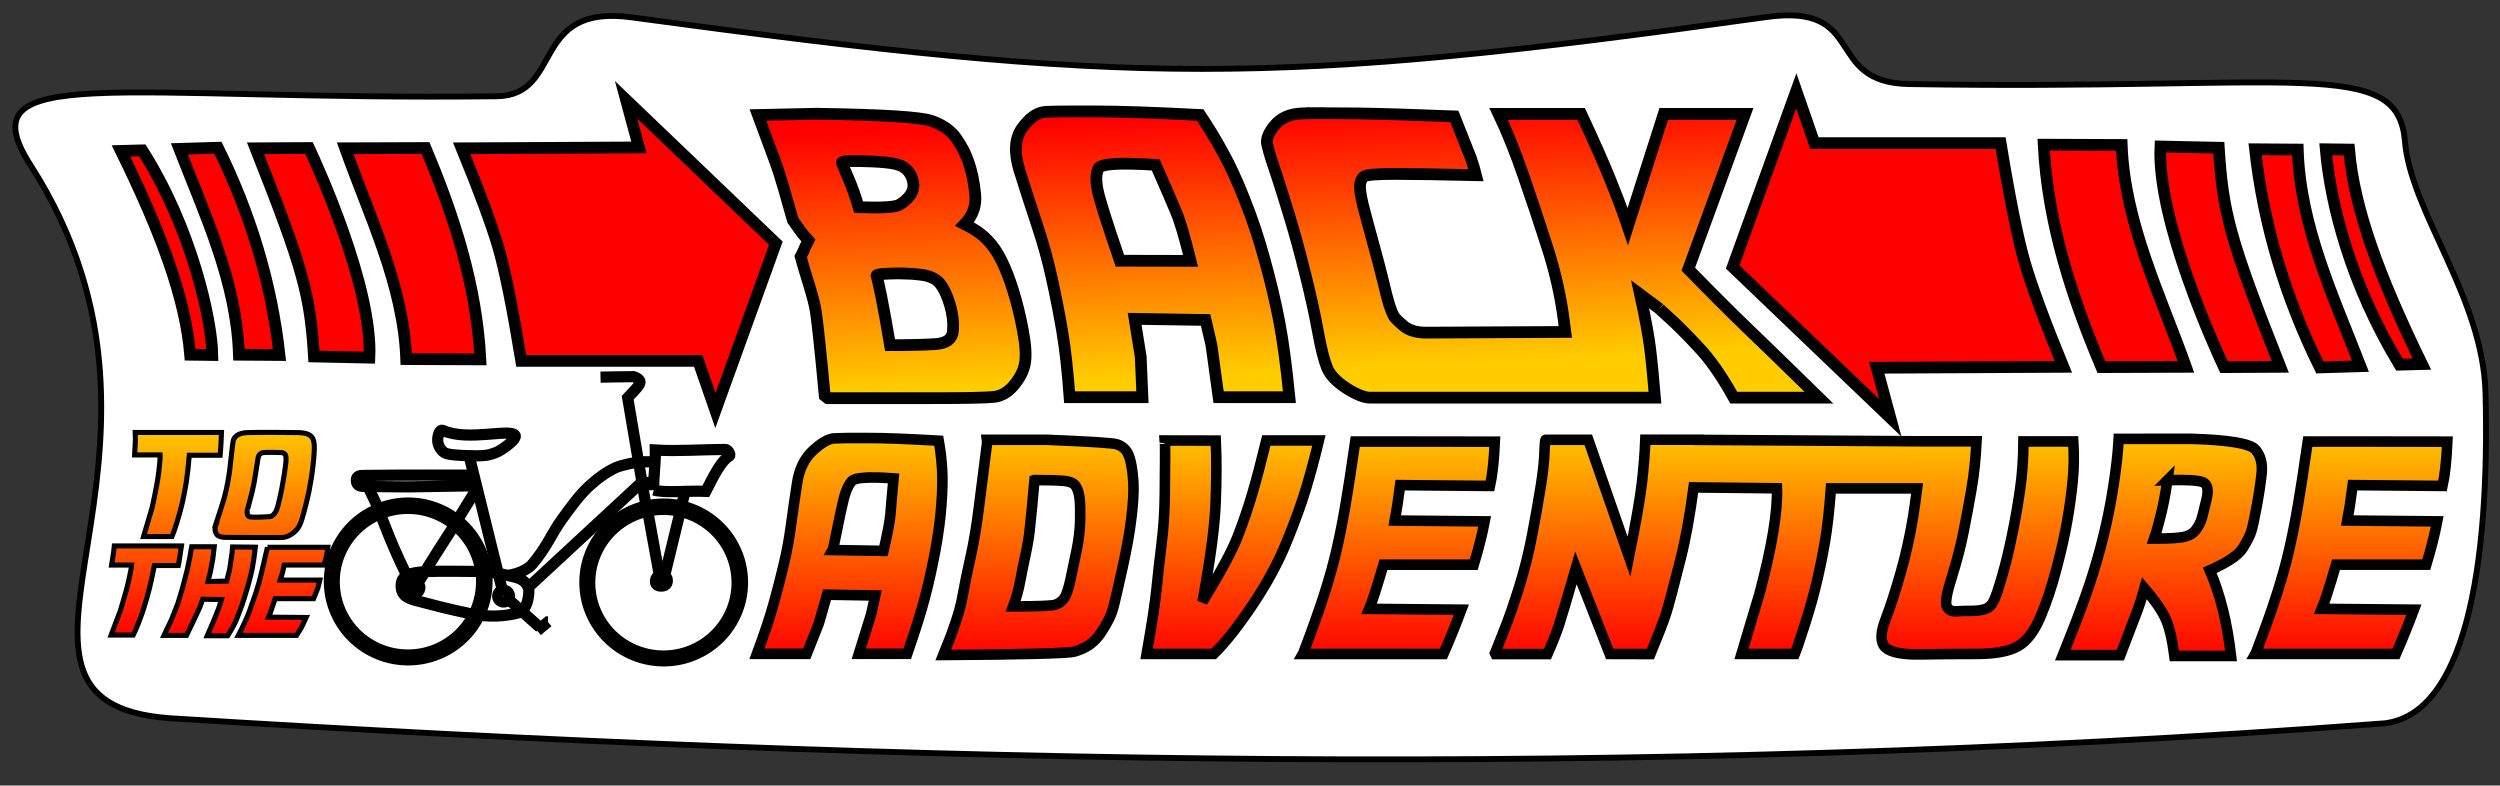
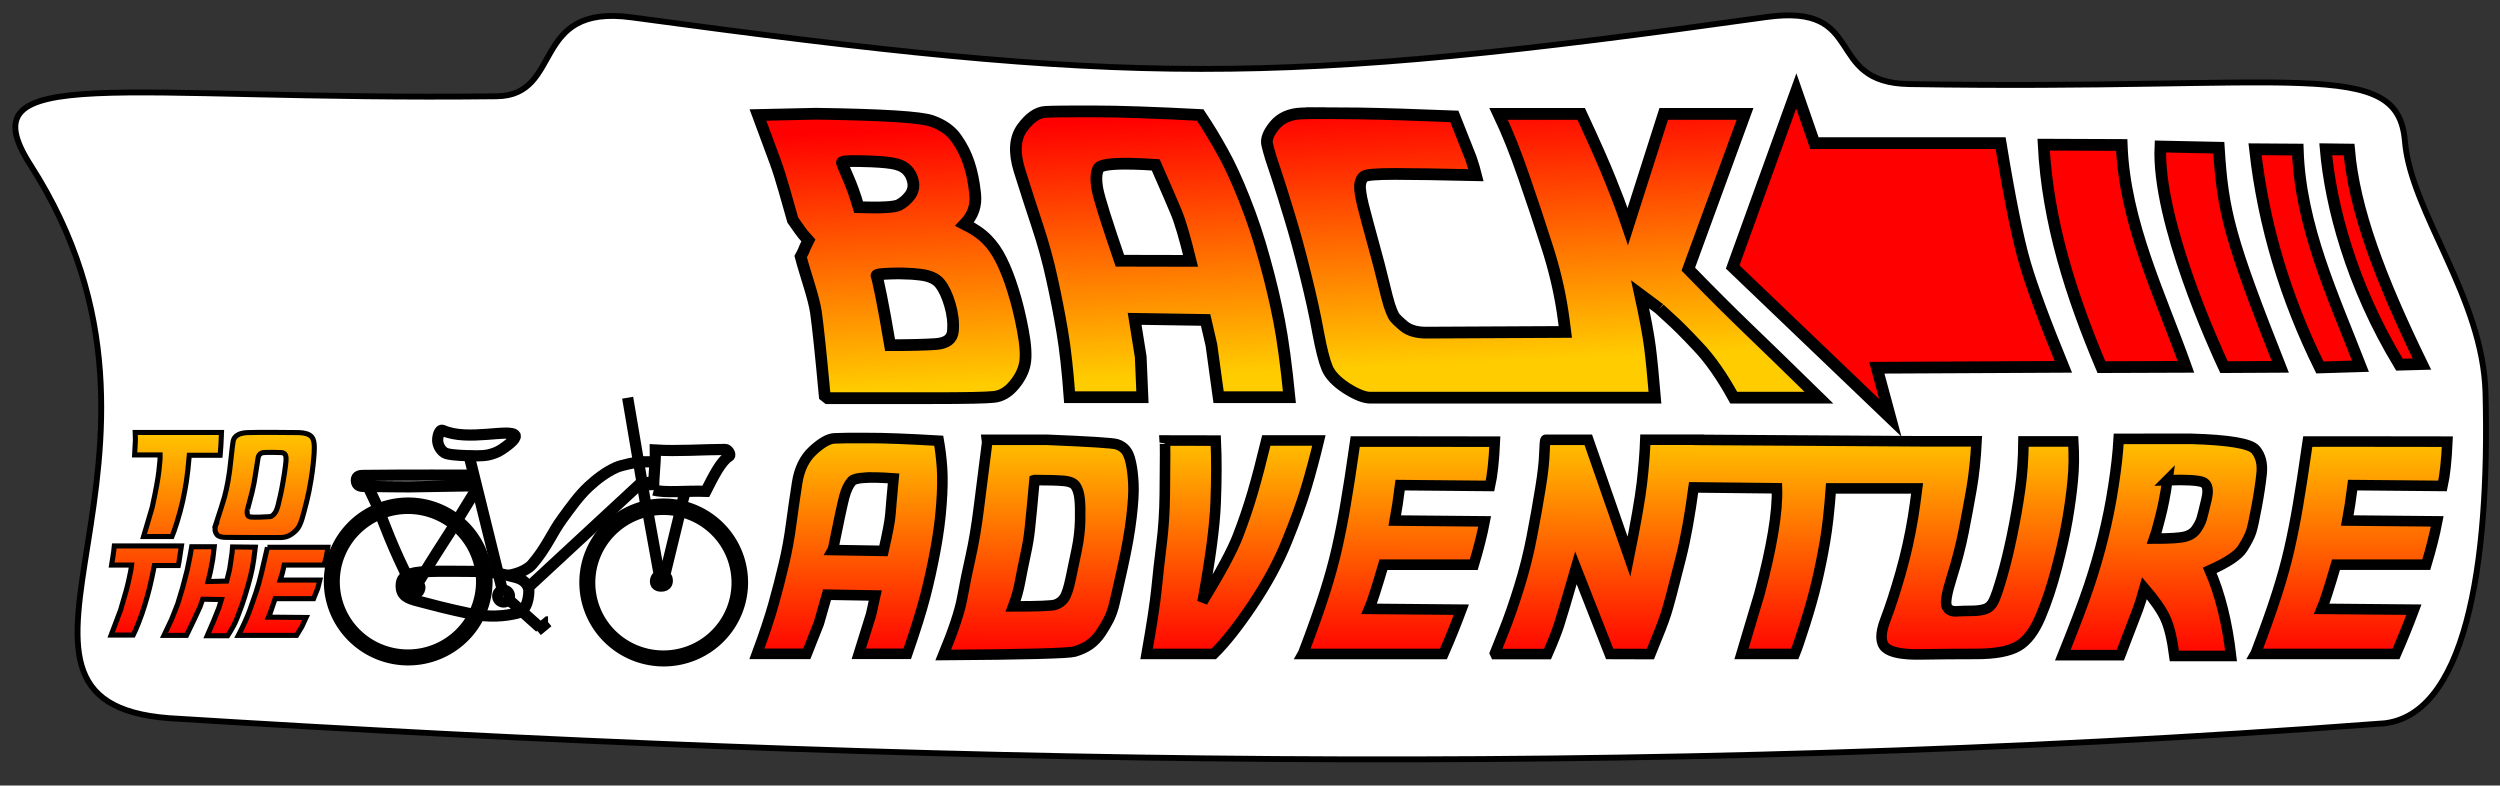
<svg xmlns="http://www.w3.org/2000/svg" xmlns:ns1="http://sodipodi.sourceforge.net/DTD/sodipodi-0.dtd" xmlns:ns2="http://www.inkscape.org/namespaces/inkscape" xmlns:xlink="http://www.w3.org/1999/xlink" width="212.907mm" height="66.901mm" viewBox="0 0 212.907 66.901" version="1.1" id="svg1" ns1:docname="BTT_cycle_A_Logo.svg" ns2:version="1.3 (0e150ed6c4, 2023-07-21)" xml:space="preserve">
  <rect x="0" y="0" width="212.907" height="66.901" fill="#333333" stroke="none" />
  <ns1:namedview id="namedview1" pagecolor="#ffffff" bordercolor="#000000" borderopacity="0.25" ns2:showpageshadow="2" ns2:pageopacity="0.0" ns2:pagecheckerboard="0" ns2:deskcolor="#aeaeae" ns2:document-units="mm" ns2:zoom="1.0343421" ns2:cx="326.77777" ns2:cy="204.47781" ns2:window-width="1920" ns2:window-height="1017" ns2:window-x="2958" ns2:window-y="-8" ns2:window-maximized="1" ns2:current-layer="layer1" showguides="true">
    <ns1:guide position="-0.891,278.459" orientation="0,-1" id="guide35" ns2:locked="false" />
    <ns1:guide position="136.085,11.369" orientation="0,-1" id="guide1" ns2:locked="false" />
    <ns1:guide position="142.224,29.02" orientation="0,-1" id="guide2" ns2:locked="false" />
  </ns1:namedview>
  <defs id="defs1">
    <rect x="334.978" y="-348.651" width="548.271" height="175.009" id="rect1" />
    <linearGradient id="linearGradient25" ns2:collect="always">
      <stop style="stop-color:#ff0000;stop-opacity:1" offset="0" id="stop25" />
      <stop style="stop-color:#ffcc00;stop-opacity:1" offset="1" id="stop26" />
    </linearGradient>
    <linearGradient id="linearGradient23" ns2:collect="always">
      <stop style="stop-color:#ff0000;stop-opacity:1" offset="0" id="stop23" />
      <stop style="stop-color:#ffcc00;stop-opacity:1" offset="1" id="stop24" />
    </linearGradient>
    <linearGradient ns2:collect="always" xlink:href="#linearGradient23" id="linearGradient24" x1="107.287" y1="17.923" x2="108.264" y2="39.922" gradientUnits="userSpaceOnUse" gradientTransform="translate(4.763,4.763)" />
    <linearGradient ns2:collect="always" xlink:href="#linearGradient25" id="linearGradient27" gradientUnits="userSpaceOnUse" x1="109.329" y1="64.8" x2="109.355" y2="43.825" gradientTransform="matrix(0.856,0,0,0.945,37.795,7.935)" />
    <linearGradient ns2:collect="always" xlink:href="#linearGradient25" id="linearGradient28" gradientUnits="userSpaceOnUse" x1="109.329" y1="64.8" x2="109.355" y2="43.825" gradientTransform="matrix(0.863,0,0,0.863,1.021,11.502)" />
  </defs>
  <g ns2:label="Layer 1" ns2:groupmode="layer" id="layer1" transform="translate(-4.984,-13.012)">
    <path id="path1" style="display:inline;fill:#ffffff;fill-opacity:1;stroke:#000000;stroke-width:0.5" d="M 207.524,74.651 C 145.021,79.368 82.047,78.093 19.399,74.175 0.798,72.772 23.424,51.746 7.582,27.072 1.891,18.207 14.972,21.592 47.276,21.212 c 5.735,-0.067 2.821,-7.901 11.485,-6.723 42.785,5.813 54.388,5.906 96.632,-0.022 8.716,-1.223 4.797,5.583 12.186,5.706 33.097,0.548 41.607,-2.392 42.214,4.858 0.509,6.082 6.655,13.291 6.864,21.452 0.374,14.599 -1.677,27.944 -9.134,28.169 z" ns1:nodetypes="ssssssssss" />
    <g id="g2" transform="matrix(0,1.358,-1.358,0,176.327,-52.001)" style="stroke-width:0.701;stroke-dasharray:none">
      <path id="path3-9" style="fill:none;stroke:#000000;stroke-width:0.701;stroke-dasharray:none" d="m 84.924,93.009 c 0.247,0 1.239,0.042 1.406,0.738 0.183,0.76 0.276,1.754 0.031,2.93 -0.304,1.454 -0.593,2.534 -0.797,3.299 -0.163,0.611 -0.317,1.083 -1.034,1.035 -0.281,-0.019 -0.6,-0.126 -0.738,-0.863 -0.139,-0.747 -0.084,-2.576 -0.084,-3.622 0,-1.256 0.181,-1.941 0.379,-2.705 0.164,-0.635 0.603,-0.812 0.837,-0.812 z" ns1:nodetypes="sssssssss" />
      <path id="path1-6" style="fill:none;fill-opacity:0;stroke:#000000;stroke-width:0.701;stroke-dasharray:none" d="m 84.354,95.971 a 4.598,4.621 0 0 1 4.598,4.621 4.598,4.621 0 0 1 -4.598,4.621 4.598,4.621 0 0 1 -4.598,-4.621 4.598,4.621 0 0 1 4.598,-4.621 z" />
      <path id="ellipse1" style="fill:none;fill-opacity:0;stroke:#000000;stroke-width:0.701;stroke-dasharray:none" d="m 84.339,95.633 a 4.916,4.941 0 0 1 4.916,4.941 4.916,4.941 0 0 1 -4.916,4.941 4.916,4.941 0 0 1 -4.916,-4.941 4.916,4.941 0 0 1 4.916,-4.941 z" />
      <path id="ellipse2" style="fill:none;fill-opacity:0;stroke:#000000;stroke-width:0.701;stroke-dasharray:none" d="m 84.417,79.948 a 4.598,4.621 0 0 1 4.598,4.621 4.598,4.621 0 0 1 -4.598,4.621 4.598,4.621 0 0 1 -4.598,-4.621 4.598,4.621 0 0 1 4.598,-4.621 z" />
      <path id="ellipse3" style="fill:none;fill-opacity:0;stroke:#000000;stroke-width:0.701;stroke-dasharray:none" d="m 84.402,79.61 a 4.916,4.941 0 0 1 4.916,4.941 4.916,4.941 0 0 1 -4.916,4.941 4.916,4.941 0 0 1 -4.916,-4.941 4.916,4.941 0 0 1 4.916,-4.941 z" />
      <path style="fill:none;fill-opacity:1;stroke:#000000;stroke-width:0.701;stroke-dasharray:none" d="m 84.863,94.676 -8.412,2.08 c 0,0 -0.011,1.045 -0.136,1.425 -0.099,0.301 -0.464,0.518 -0.78,0.543 -0.247,0.019 -0.77,-0.098 -0.668,-0.324 0.706,-1.56 -0.158,-4.271 0.324,-4.54 0.233,-0.056 0.649,0.52 0.876,0.861 0.169,0.253 0.275,0.55 0.339,0.848 0.077,0.356 0.051,1.091 0.051,1.091" id="path5-0" ns1:nodetypes="ccsassaac" />
      <path style="fill:none;fill-opacity:1;stroke:#000000;stroke-width:0.701;stroke-dasharray:none" d="m 77.672,96.586 c 0,0 -0.016,4.468 0.017,6.784 0.002,0.171 -0.002,0.469 0.317,0.458 0.376,-0.014 0.37,-0.316 0.373,-0.492 0.02,-1.09 0.028,-2.815 0.028,-2.815 l -0.068,-4.15" id="path6-0" ns1:nodetypes="cssscc" />
      <path style="fill:none;fill-opacity:1;stroke:#000000;stroke-width:0.701;stroke-dasharray:none" d="m 80.224,102.273 c 0,0 2.267,-0.823 4.188,-1.845 0.167,-0.089 0.292,0.075 0.429,0.033 0.071,-0.022 0.143,-0.072 0.175,-0.14 0.049,-0.102 0.06,-0.242 0,-0.338 -0.058,-0.093 -0.186,-0.133 -0.295,-0.144 -0.115,-0.012 -0.24,0.144 -0.335,0.087 -1.692,-1.022 -2.018,-1.258 -3.542,-2.226" id="path8-6" ns1:nodetypes="csaaaasc" />
      <path style="fill:none;fill-opacity:1;stroke:#000000;stroke-width:0.701;stroke-dasharray:none" d="m 87.43,92.482 -0.554,-0.667 v -0.011" id="path9-8" />
      <path style="fill:none;fill-opacity:1;stroke:#000000;stroke-width:0.701;stroke-dasharray:none" d="m 87.226,92.312 -1.73,1.934 -0.011,0.057" id="path10" />
-       <path style="fill:none;fill-opacity:1;stroke:#000000;stroke-width:0.701;stroke-dasharray:none" d="m 80.061,83.541 c 0,0 2.49,0.605 3.915,0.952 0.036,0.009 0.064,-0.113 0.135,-0.136 0.208,-0.069 0.534,-0.069 0.52,0.385 -0.012,0.373 -0.327,0.367 -0.518,0.266 -0.09,-0.047 -0.104,-0.194 -0.137,-0.189 -1.452,0.263 -3.815,0.693 -3.815,0.693 m -0.757,0.181 -6.589,1.118 c -0.377,-0.346 -0.39,-0.387 -0.64,-0.592 -0.163,-0.133 -0.463,-0.426 -0.68,0.224 -0.003,0.479 0.032,2.071 0.032,2.071" id="path11" ns1:nodetypes="cssssscccscc" />
+       <path style="fill:none;fill-opacity:1;stroke:#000000;stroke-width:0.701;stroke-dasharray:none" d="m 80.061,83.541 c 0,0 2.49,0.605 3.915,0.952 0.036,0.009 0.064,-0.113 0.135,-0.136 0.208,-0.069 0.534,-0.069 0.52,0.385 -0.012,0.373 -0.327,0.367 -0.518,0.266 -0.09,-0.047 -0.104,-0.194 -0.137,-0.189 -1.452,0.263 -3.815,0.693 -3.815,0.693 m -0.757,0.181 -6.589,1.118 " id="path11" ns1:nodetypes="cssssscccscc" />
      <path style="fill:none;fill-opacity:1;stroke:#000000;stroke-width:0.701;stroke-dasharray:none" d="m 78.606,85.172 c 0.197,-0.71 0.035,-2.076 0.08,-3.262 -0.966,-0.489 -1.9,-0.957 -2.204,-1.462 -0.084,-0.139 -0.424,0.079 -0.423,0.241 0.005,1.437 0.124,3.005 0.037,4.387 0.956,-0.02 1.651,0.13 2.511,0.096 z" id="path12" ns1:nodetypes="ccsscc" />
      <path style="fill:none;fill-opacity:1;stroke:#000000;stroke-width:0.701;stroke-dasharray:none" d="m 78.126,85.236 0.016,0.72 6.489,7.006" id="path13-9" ns1:nodetypes="ccc" />
      <path style="fill:none;fill-opacity:1;stroke:#000000;stroke-width:0.701;stroke-dasharray:none" d="m 76.863,86.211 c 0,0 0.145,0.923 0.336,1.343 0.286,0.627 0.716,1.189 1.183,1.695 0.581,0.629 1.295,1.122 1.983,1.631 0.936,0.692 1.835,1 2.911,1.929 0.278,0.24 0.587,0.833 0.679,1.493" id="path14" ns1:nodetypes="caaasc" />
      <path id="path15" style="fill:none;stroke:#000000;stroke-width:0.701;stroke-dasharray:none" d="m 85.258,94.223 a 0.368,0.368 0 0 1 0.368,0.368 0.368,0.368 0 0 1 -0.368,0.368 0.368,0.368 0 0 1 -0.368,-0.368 0.368,0.368 0 0 1 0.368,-0.368 z" />
      <path style="fill:none;fill-opacity:1;stroke:#000000;stroke-width:0.701;stroke-dasharray:none" d="m 79.666,102.489 -1.204,0.573" id="path16" ns1:nodetypes="cc" />
      <path style="fill:none;fill-opacity:1;stroke:#000000;stroke-width:0.701;stroke-dasharray:none" d="M 80.385,97.425 78.586,96.321" id="path17" />
      <path style="fill:none;fill-opacity:1;stroke:#000000;stroke-width:0.701;stroke-dasharray:none" d="m 78.742,83.217 0.744,0.196" id="path18" ns1:nodetypes="cc" />
      <path style="fill:none;fill-opacity:1;stroke:#000000;stroke-width:0.701;stroke-dasharray:none" d="M 76.835,85.98 V 85.178" id="path19" />
    </g>
    <path d="m 165.969,48.596 -13.425,-12.849 5.417,-14.995 1.544,4.449 h 15.858 c 0.785,4.78 1.474,8.182 2.067,10.206 0.593,2.024 1.684,4.972 3.271,8.845 l -15.885,0.079 z m 17.978,-4.318 c -2.565,-6.075 -4.582,-12.328 -4.92,-18.946 l 6.647,0.026 c 0.244,6.613 3.276,12.746 5.469,18.894 z m 9.996,-18.685 c 0.342,5.507 0.925,7.764 5.234,18.659 l -4.789,0.026 c -0.711,-1.516 -5.717,-12.442 -5.417,-18.789 z m 6.725,0.157 c 0.203,6.521 3.018,12.473 5.338,18.449 l -3.454,0.105 c -2.891,-5.848 -4.806,-12.104 -5.522,-18.58 z m 4.37,0 c 0.431,5.066 2.599,10.866 6.202,18.266 l -1.91,0.052 c -4.136,-6.828 -5.869,-13.63 -6.281,-18.344 z" id="path134" style="font-size:77.097px;line-height:0.9;font-family:'Back to the future 2002';-inkscape-font-specification:'Back to the future 2002, ';text-align:center;text-anchor:middle;display:inline;fill:#ff0000;stroke:#000000;stroke-width:1;stroke-dasharray:none" aria-label="&gt;" ns1:nodetypes="cccccsccccccccccccccccccccccc" />
-     <path d="M 58.302,21.514 71.058,33.723 65.911,47.971 64.444,43.743 H 49.376 c -0.746,-4.542 -1.401,-7.775 -1.964,-9.697 -0.564,-1.923 -1.6,-4.724 -3.108,-8.404 l 15.093,-0.075 z M 41.22,25.617 c 2.437,5.772 4.353,11.714 4.675,18.002 l -6.316,-0.025 C 39.347,37.311 36.465,31.484 34.382,25.641 Z M 31.721,43.37 C 31.396,38.138 30.842,35.993 26.748,25.642 l 4.55,-0.025 c 0.675,1.44 5.432,11.822 5.147,17.853 z M 25.331,43.221 C 25.138,37.025 22.463,31.37 20.258,25.691 l 3.282,-0.099 c 2.747,5.557 4.566,11.501 5.247,17.654 z m -4.152,0 C 20.765,38.368 18.711,32.851 15.285,25.865 l 1.815,-0.05 c 4.187,6.574 5.92,14.412 5.968,17.431 z" id="path135" style="font-size:77.097px;line-height:0.9;font-family:'Back to the future 2002';-inkscape-font-specification:'Back to the future 2002, ';text-align:center;text-anchor:middle;display:inline;fill:#ff0000;stroke:#000000;stroke-width:1;stroke-dasharray:none" aria-label="&gt;" ns1:nodetypes="cccccsccccccccccccccccccccccc" />
    <path id="path133" style="font-size:41.287px;line-height:0.9;font-family:'Back to the future 2002';-inkscape-font-specification:'Back to the future 2002, ';text-align:center;text-anchor:middle;display:inline;fill:url(#linearGradient24);stroke:#000000;stroke-width:1;stroke-dasharray:none" d="m 98.188,22.499 c -2.068,-0.009 -3.453,0.007 -4.155,0.04 -0.692,0.036 -1.358,0.493 -1.997,1.371 -0.63,0.87 -0.706,2.082 -0.226,3.635 0.488,1.554 0.99,3.107 1.505,4.66 0.515,1.545 0.932,3.058 1.252,4.541 0.328,1.474 0.621,2.97 0.879,4.487 0.257,1.518 0.466,3.387 0.626,5.606 h 6.205 l -0.146,-3.436 -0.519,-3.236 6.045,0.093 0.493,2.131 0.613,4.448 h 6.032 c -0.266,-2.69 -0.559,-4.86 -0.879,-6.512 -0.32,-1.651 -0.732,-3.387 -1.238,-5.206 -0.497,-1.82 -1.07,-3.537 -1.718,-5.153 -0.639,-1.616 -1.261,-2.961 -1.864,-4.035 -0.595,-1.083 -1.23,-2.126 -1.904,-3.129 -3.933,-0.204 -6.933,-0.306 -9.001,-0.306 z m 19.644,0.147 c -0.801,0 -1.459,0.009 -1.974,0.026 -1.021,0.036 -1.798,0.377 -2.33,1.025 -0.524,0.639 -0.733,1.181 -0.626,1.625 0.107,0.435 0.213,0.821 0.32,1.158 0.115,0.337 0.311,0.927 0.586,1.771 0.275,0.843 0.613,1.926 1.012,3.249 0.408,1.323 0.852,2.947 1.332,4.874 0.479,1.926 0.843,3.586 1.092,4.98 0.257,1.385 0.511,2.379 0.759,2.983 0.249,0.604 0.794,1.18 1.638,1.731 0.852,0.541 1.531,0.812 2.037,0.812 h 0.905 16.418 0.056 6.869 c -0.151,-1.82 -0.293,-3.254 -0.426,-4.301 -0.133,-1.048 -0.413,-2.548 -0.839,-4.501 l 1.624,1.212 c -0.071,-0.062 0.209,0.195 0.839,0.772 0.639,0.568 1.465,1.394 2.477,2.477 1.021,1.074 2.033,2.521 3.036,4.341 h 7.257 c -5.969,-5.858 -6.649,-6.345 -11.129,-10.949 l 4.831,-13.219 h -6.924 l -3.063,9.601 -0.346,-1.012 c -0.231,-0.675 -0.604,-1.651 -1.119,-2.93 -0.506,-1.278 -1.34,-3.165 -2.503,-5.659 h -7.031 c 0.737,1.545 1.451,3.329 2.144,5.353 0.701,2.024 1.354,3.981 1.957,5.872 0.613,1.882 1.061,3.751 1.345,5.606 0.099,0.648 0.159,1.169 0.233,1.738 l -11.818,0.059 c -0.835,0.007 -1.478,-0.186 -1.931,-0.559 -0.453,-0.382 -0.737,-0.661 -0.852,-0.839 -0.107,-0.186 -0.231,-0.488 -0.373,-0.906 -0.133,-0.426 -0.306,-1.088 -0.519,-1.984 -0.213,-0.897 -0.502,-2.001 -0.866,-3.315 -0.364,-1.323 -0.653,-2.401 -0.866,-3.236 -0.204,-0.843 -0.288,-1.429 -0.253,-1.757 0.044,-0.337 0.16,-0.573 0.346,-0.706 0.186,-0.142 1.065,-0.213 2.636,-0.213 1.58,0 3.875,0.036 6.884,0.106 l -0.16,-0.613 -0.266,-0.839 -1.411,-3.555 c -3.276,-0.133 -6.001,-0.217 -8.176,-0.253 -1.087,-0.018 -2.032,-0.026 -2.833,-0.026 z m -43.359,0.053 -4.94,0.107 c 0.47,1.269 0.959,2.588 1.465,3.955 0.506,1.358 1.066,3.489 1.501,4.989 0.492,0.684 0.644,0.991 1.325,1.742 -0.492,0.965 -0.258,0.661 -0.652,1.375 0.382,1.474 1.124,3.487 1.302,4.757 0.178,1.269 0.426,3.635 0.746,7.097 l 0.253,0.2 h 1.891 6.911 c 2.929,0 4.71,-0.036 5.34,-0.107 0.639,-0.062 1.212,-0.395 1.718,-0.999 0.506,-0.604 0.817,-1.216 0.932,-1.838 0.124,-0.63 0.067,-1.58 -0.173,-2.849 -0.24,-1.269 -0.519,-2.406 -0.839,-3.409 -0.311,-1.003 -0.644,-1.855 -0.999,-2.557 -0.346,-0.701 -0.75,-1.283 -1.212,-1.745 -0.453,-0.47 -1.087,-0.91 -1.904,-1.318 0.71,-0.737 1.007,-1.602 0.892,-2.597 -0.107,-1.003 -0.284,-1.869 -0.532,-2.596 -0.24,-0.737 -0.595,-1.438 -1.065,-2.104 -0.462,-0.666 -1.163,-1.163 -2.104,-1.491 -0.932,-0.328 -4.217,-0.533 -9.854,-0.613 z m 3.888,4.035 c 1.145,0.026 1.993,0.084 2.543,0.173 0.55,0.08 0.972,0.253 1.265,0.519 0.293,0.266 0.484,0.617 0.572,1.052 0.089,0.435 7.2e-5,0.83 -0.266,1.185 -0.257,0.346 -0.573,0.617 -0.945,0.812 -0.373,0.186 -1.514,0.248 -3.422,0.186 -0.284,-0.976 -0.586,-1.824 -0.906,-2.543 -0.32,-0.728 -0.493,-1.145 -0.519,-1.252 -0.018,-0.115 0.541,-0.16 1.678,-0.133 z M 101.385,26.957 c 0.585,0.013 1.26,0.044 2.023,0.096 0.834,1.891 1.412,3.222 1.731,3.995 0.328,0.763 0.741,2.157 1.238,4.181 l -6.019,-0.013 c -1.11,-3.231 -1.744,-5.246 -1.904,-6.045 -0.151,-0.808 -0.129,-1.412 0.067,-1.811 0.153,-0.306 1.108,-0.44 2.864,-0.402 z m -19.265,9.347 c 0.415,0.015 0.822,0.048 1.222,0.097 0.799,0.089 1.362,0.342 1.691,0.759 0.337,0.417 0.621,1.021 0.852,1.811 0.231,0.79 0.315,1.531 0.253,2.224 -0.053,0.684 -0.546,1.056 -1.478,1.119 -0.932,0.062 -2.224,0.093 -3.875,0.093 -0.293,-1.74 -0.546,-3.138 -0.759,-4.195 -0.213,-1.056 -0.346,-1.629 -0.4,-1.718 -0.044,-0.098 0.364,-0.16 1.225,-0.186 0.431,-0.018 0.853,-0.019 1.268,0 z" ns1:nodetypes="ccccccsccccccccscccccccccccscscscsccccsccccccccccscccccscccccsccccsccccsccccccccscccscscscccccccccccssccccccsccccccsscccscscscccc" />
    <path id="path136" style="font-size:24.378px;line-height:0.9;font-family:'Back to the future 2002';-inkscape-font-specification:'Back to the future 2002, ';text-align:center;text-anchor:middle;display:inline;fill:url(#linearGradient27);stroke:#000000;stroke-width:0.899;stroke-dasharray:none" d="m 78.878,50.316 c -1.408,-0.008 -2.357,0 -2.849,0.03 -0.485,0.027 -1.089,0.372 -1.811,1.035 -0.716,0.657 -1.165,1.572 -1.347,2.745 -0.182,1.173 -0.352,2.346 -0.51,3.519 -0.152,1.166 -0.361,2.309 -0.628,3.429 -0.261,1.113 -0.552,2.242 -0.874,3.388 -0.322,1.146 -0.792,2.557 -1.411,4.233 h 4.242 l 1.028,-2.594 0.701,-2.443 4.105,0.07 -0.355,1.608 -1.047,3.358 h 4.123 c 0.704,-2.031 1.217,-3.67 1.538,-4.917 0.322,-1.247 0.61,-2.557 0.865,-3.932 0.255,-1.374 0.425,-2.671 0.51,-3.891 0.091,-1.22 0.109,-2.235 0.055,-3.046 -0.055,-0.818 -0.149,-1.606 -0.282,-2.363 -2.621,-0.154 -4.639,-0.231 -6.052,-0.231 z m 106.541,0.07 c -0.067,1.186 -0.215,2.517 -0.446,3.992 -0.224,1.468 -0.51,2.899 -0.855,4.293 -0.34,1.388 -0.746,2.792 -1.22,4.213 -0.473,1.421 -1.22,3.395 -2.239,5.923 h 0.073 4.824 c 0.849,-2.219 1.35,-3.526 1.502,-3.922 0.152,-0.402 0.337,-0.995 0.555,-1.78 0.874,1.019 1.468,1.877 1.784,2.574 0.322,0.69 0.576,1.756 0.765,3.197 h 4.824 c -0.328,-2.842 -0.931,-5.272 -1.811,-7.29 1.505,-0.67 2.436,-1.294 2.794,-1.87 0.364,-0.577 0.607,-1.049 0.728,-1.418 0.121,-0.375 0.276,-1.08 0.464,-2.112 0.194,-1.032 0.337,-1.974 0.428,-2.825 0.091,-0.851 -0.082,-1.535 -0.519,-2.051 -0.437,-0.523 -2.257,-0.832 -5.461,-0.925 z m -96.392,0.081 0.027,0.221 c -0.279,2.225 -0.519,4.109 -0.719,5.651 -0.194,1.542 -0.424,2.906 -0.691,4.092 -0.267,1.18 -0.504,2.339 -0.71,3.479 -0.206,1.14 -0.746,2.768 -1.62,4.887 6.935,-0.047 10.66,-0.144 11.176,-0.292 0.516,-0.154 0.95,-0.355 1.302,-0.603 0.352,-0.255 0.665,-0.583 0.938,-0.985 0.273,-0.409 0.504,-0.801 0.692,-1.176 0.188,-0.382 0.336,-0.801 0.446,-1.257 0.115,-0.456 0.355,-1.504 0.719,-3.147 0.364,-1.642 0.616,-3.067 0.755,-4.273 0.146,-1.213 0.2,-2.172 0.164,-2.876 -0.036,-0.711 -0.109,-1.307 -0.219,-1.79 -0.103,-0.483 -0.249,-0.835 -0.437,-1.056 -0.188,-0.228 -0.44,-0.392 -0.755,-0.493 -0.316,-0.107 -2.299,-0.234 -5.952,-0.382 z m 47.591,0 c -0.048,0 -0.085,0.382 -0.109,1.146 -0.024,0.764 -0.136,1.756 -0.337,2.976 -0.194,1.22 -0.434,2.567 -0.719,4.042 -0.279,1.475 -0.646,2.939 -1.101,4.394 -0.449,1.448 -0.904,2.745 -1.365,3.891 l -0.683,1.719 0.037,0.08 h 4.432 c 0.467,-1.066 0.798,-1.904 0.992,-2.514 0.2,-0.61 0.676,-2.218 1.429,-4.826 l 2.876,7.33 3.468,0.01 c 0.692,-1.682 1.135,-2.829 1.329,-3.439 0.2,-0.61 0.622,-2.198 1.265,-4.766 0.419,-1.662 0.776,-3.681 1.084,-5.988 l 7.098,0.075 c 0.067,2.018 -0.434,5.024 -1.502,9.019 l -1.52,5.088 h 4.541 c 0.182,-0.442 0.471,-1.287 0.865,-2.534 0.4,-1.253 0.734,-2.443 1.001,-3.569 0.267,-1.126 0.5,-2.276 0.701,-3.449 0.206,-1.18 0.376,-2.695 0.51,-4.545 h 7.339 c -0.113,0.885 -0.226,1.724 -0.34,2.423 -0.267,1.636 -0.622,3.228 -1.065,4.776 -0.437,1.542 -0.874,2.886 -1.311,4.032 -0.431,1.146 -0.419,1.924 0.036,2.333 0.461,0.409 1.456,0.6 2.985,0.573 1.535,-0.027 3.11,-0.04 4.724,-0.04 1.614,0 2.8,-0.218 3.559,-0.654 0.758,-0.436 1.398,-1.273 1.92,-2.513 0.528,-1.247 0.989,-2.635 1.383,-4.163 0.4,-1.528 0.704,-2.889 0.91,-4.082 0.206,-1.2 0.358,-2.319 0.455,-3.358 0.103,-1.046 0.118,-2.155 0.045,-3.328 h -4.241 c -0.012,1.475 -0.109,2.839 -0.291,4.092 -0.176,1.247 -0.404,2.548 -0.683,3.902 -0.279,1.347 -0.567,2.53 -0.865,3.549 -0.291,1.012 -0.525,1.696 -0.701,2.051 -0.176,0.355 -0.419,0.583 -0.728,0.684 -0.309,0.101 -0.695,0.151 -1.156,0.151 -0.461,0 -0.895,0.014 -1.302,0.04 -0.4,0.02 -0.67,-0.12 -0.81,-0.422 -0.14,-0.302 0,-1.126 0.427,-2.474 0.425,-1.347 0.759,-2.631 1.001,-3.851 0.243,-1.227 0.47,-2.45 0.683,-3.67 0.212,-1.22 0.355,-2.574 0.427,-4.062 h -4.614 c 0,4.23e-4 8e-5,7.61e-4 0,0 l -19.023,-0.121 c 3.8e-4,-0.008 0,-0.008 0,-0.011 h -4.569 c -0.042,1.119 -0.14,2.343 -0.291,3.67 -0.152,1.321 -0.519,3.418 -1.101,6.294 L 140.246,50.465 Z m -32.446,0.06 0.009,0.151 c 0.018,-0.046 0.027,0.298 0.027,1.035 0,0.737 -0.009,1.87 -0.027,3.399 -0.018,1.528 -0.112,2.956 -0.282,4.283 -0.164,1.321 -0.304,2.567 -0.419,3.74 -0.115,1.166 -0.397,3.023 -0.846,5.57 h 5.716 c 0.989,-0.972 2.096,-2.373 3.322,-4.203 1.226,-1.83 2.193,-3.623 2.903,-5.38 0.716,-1.756 1.268,-3.285 1.657,-4.585 0.388,-1.3 0.746,-2.638 1.074,-4.012 h -4.478 c -0.419,1.729 -0.807,3.208 -1.165,4.434 -0.358,1.22 -0.773,2.443 -1.247,3.67 -0.467,1.227 -1.475,3.107 -3.022,5.641 0.667,-3.613 1.04,-6.425 1.119,-8.436 0.079,-2.011 0.082,-3.778 0.009,-5.299 z m 97.348,0.09 c -0.34,2.366 -0.619,4.176 -0.837,5.43 -0.212,1.254 -0.455,2.484 -0.728,3.69 -0.273,1.207 -0.628,2.49 -1.065,3.851 -0.431,1.354 -1.028,3.033 -1.793,5.037 l -0.045,0.08 h 11.978 c 0.552,-1.26 1.061,-2.517 1.529,-3.771 l -7.845,-0.07 c 0.218,-0.503 0.622,-1.756 1.21,-3.761 h 7.69 c 0.419,-1.401 0.728,-2.631 0.929,-3.69 l -7.654,-0.071 c 0.152,-0.811 0.303,-1.816 0.455,-3.016 l 7.654,0.07 c 0.2,-0.898 0.337,-2.155 0.409,-3.771 l -7.508,-0.01 z m -81.12,4.23e-4 c -0.34,2.366 -0.619,4.176 -0.838,5.429 -0.212,1.254 -0.455,2.484 -0.728,3.69 -0.273,1.207 -0.628,2.49 -1.065,3.851 -0.431,1.354 -1.029,3.033 -1.793,5.038 l -0.045,0.08 h 11.977 c 0.552,-1.26 1.062,-2.517 1.529,-3.771 l -7.845,-0.07 c 0.218,-0.503 0.622,-1.756 1.211,-3.76 h 7.691 c 0.419,-1.401 0.728,-2.631 0.929,-3.69 l -7.655,-0.07 c 0.152,-0.811 0.303,-1.817 0.455,-3.017 l 7.654,0.071 c 0.2,-0.898 0.337,-2.155 0.41,-3.771 l -7.509,-0.01 z m -41.787,3.079 c 0.593,-0.039 1.416,-0.019 2.469,0.057 -0.133,1.428 -0.222,2.434 -0.264,3.017 -0.042,0.577 -0.24,1.629 -0.592,3.157 l -4.341,-0.071 0.045,-0.08 c 0.473,-2.346 0.789,-3.821 0.947,-4.424 0.164,-0.61 0.379,-1.066 0.646,-1.368 0.133,-0.154 0.497,-0.25 1.09,-0.289 z m 14.473,0.199 c 1.122,0 1.951,0.024 2.484,0.07 0.534,0.046 0.88,0.201 1.038,0.463 0.164,0.261 0.27,0.613 0.318,1.056 0.049,0.442 0.064,1.063 0.045,1.86 -0.018,0.798 -0.112,1.612 -0.282,2.443 -0.164,0.825 -0.34,1.666 -0.528,2.524 -0.182,0.858 -0.373,1.418 -0.573,1.679 -0.194,0.255 -0.44,0.429 -0.737,0.523 -0.291,0.094 -1.486,0.141 -3.586,0.141 0.267,-0.704 0.464,-1.408 0.591,-2.111 0.133,-0.704 0.285,-1.455 0.455,-2.252 0.176,-0.798 0.297,-1.511 0.364,-2.142 0.067,-0.63 0.128,-1.227 0.182,-1.79 0.055,-0.563 0.131,-1.384 0.228,-2.463 z m 96.483,0.009 c 1.602,-0.047 2.606,0.01 3.013,0.171 0.407,0.161 0.51,0.657 0.309,1.488 -0.194,0.825 -0.331,1.368 -0.409,1.629 -0.073,0.255 -0.219,0.543 -0.437,0.865 -0.212,0.322 -0.534,0.539 -0.965,0.653 -0.431,0.114 -1.308,0.171 -2.63,0.171 0.085,-0.228 0.249,-0.814 0.492,-1.76 0.249,-0.945 0.458,-2.018 0.628,-3.218 z" />
    <path d="m 23.847,49.844 q -0.048,1.246 -0.087,1.594 -0.029,0.348 -0.029,0.348 h -2.144 -0.483 q -0.116,1.391 -0.251,2.251 -0.135,0.86 -0.319,1.69 -0.184,0.821 -0.473,1.748 -0.29,0.918 -0.425,1.227 h -2.424 l 0.734,-2.482 q 0.464,-2.125 0.57,-3.091 0.116,-0.976 0.106,-1.372 h -2.173 l 0.068,-1.285 -0.019,-0.628 h 0.367 z m 2.222,6.53 q -0.019,0.029 -0.039,0.193 -0.01,0.155 0.039,0.299 0.048,0.135 0.251,0.174 0.213,0.029 0.85,0.01 0.647,-0.029 0.792,-0.039 0.145,-0.01 0.28,-0.135 0.135,-0.135 0.232,-0.299 0.097,-0.174 0.193,-0.541 0.097,-0.377 0.203,-0.869 0.116,-0.502 0.232,-1.207 0.126,-0.705 0.203,-1.352 0.087,-0.647 -0.01,-0.84 -0.087,-0.193 -0.348,-0.213 -0.261,-0.019 -0.792,-0.019 -0.531,0 -0.724,0.019 -0.193,0.019 -0.309,0.135 -0.116,0.106 -0.155,0.299 -0.039,0.193 -0.145,0.918 -0.106,0.724 -0.193,1.188 -0.087,0.454 -0.174,0.811 -0.087,0.357 -0.386,1.468 z m -2.724,1.352 q 0.589,-1.787 0.753,-2.376 0.164,-0.599 0.299,-1.343 0.145,-0.753 0.261,-1.941 0.126,-1.188 0.184,-1.497 0.068,-0.319 0.367,-0.502 0.309,-0.193 0.86,-0.213 0.551,-0.019 2.086,-0.019 1.536,0 2.28,0.019 0.744,0.019 1.063,0.328 0.319,0.309 0.241,1.381 -0.068,1.072 -0.251,2.222 -0.184,1.15 -0.396,1.971 -0.203,0.821 -0.386,1.439 -0.184,0.609 -0.415,0.879 -0.222,0.27 -0.58,0.493 -0.357,0.213 -0.773,0.222 -0.415,0.01 -2.231,0 -1.806,-0.01 -2.434,-0.01 -0.618,0 -0.802,-0.222 -0.184,-0.232 -0.174,-0.493 0.01,-0.261 0.048,-0.338 z m -2.907,1.777 q -0.155,1.082 -0.213,1.381 -0.058,0.29 -0.058,0.29 H 18.496 18.129 q -0.232,1.188 -0.415,1.922 -0.184,0.734 -0.406,1.449 -0.212,0.715 -0.522,1.497 -0.309,0.773 -0.454,1.053 h -1.884 l 0.802,-2.125 q 0.551,-1.816 0.724,-2.647 0.184,-0.84 0.222,-1.188 h -1.71 l 0.174,-1.101 0.058,-0.531 h 0.29 z m -1.488,7.621 0.647,-1.362 0.522,-1.323 0.425,-1.41 0.377,-1.449 0.232,-1.13 0.155,-0.879 h 1.323 0.599 l -0.126,1.063 -0.193,1.024 -0.212,0.879 1.594,-0.039 0.251,-1.033 0.203,-1.381 0.039,-0.493 1.942,0.019 q -0.126,1.12 -0.251,1.758 -0.116,0.628 -0.406,1.632 -0.29,1.005 -0.483,1.545 -0.193,0.541 -0.425,1.13 -0.222,0.589 -0.792,1.478 h -1.739 l 0.531,-1.227 0.464,-1.159 0.213,-0.696 -1.594,-0.029 -0.222,0.628 -0.502,1.091 -0.657,1.362 h -1.874 z m 8.809,-7.505 h 1.951 3.197 q -0.126,0.985 -0.348,1.517 h -3.371 q -0.145,0.724 -0.338,1.275 h 3.371 l -0.174,0.695 -0.357,0.889 h -3.274 l -0.435,1.265 -0.135,0.309 3.207,0.029 -0.367,0.792 -0.444,0.734 h -4.955 q 0.647,-1.265 0.956,-2.106 0.309,-0.85 0.56,-1.603 0.251,-0.763 0.435,-1.555 0.193,-0.792 0.522,-2.241 z" id="path137" style="font-size:25.643px;line-height:0.9;font-family:'Back to the future 2002';-inkscape-font-specification:'Back to the future 2002, ';text-align:center;text-anchor:middle;display:inline;fill:url(#linearGradient28);stroke:#000000;stroke-width:0.432;stroke-dasharray:none" aria-label="&amp;" />
  </g>
</svg>